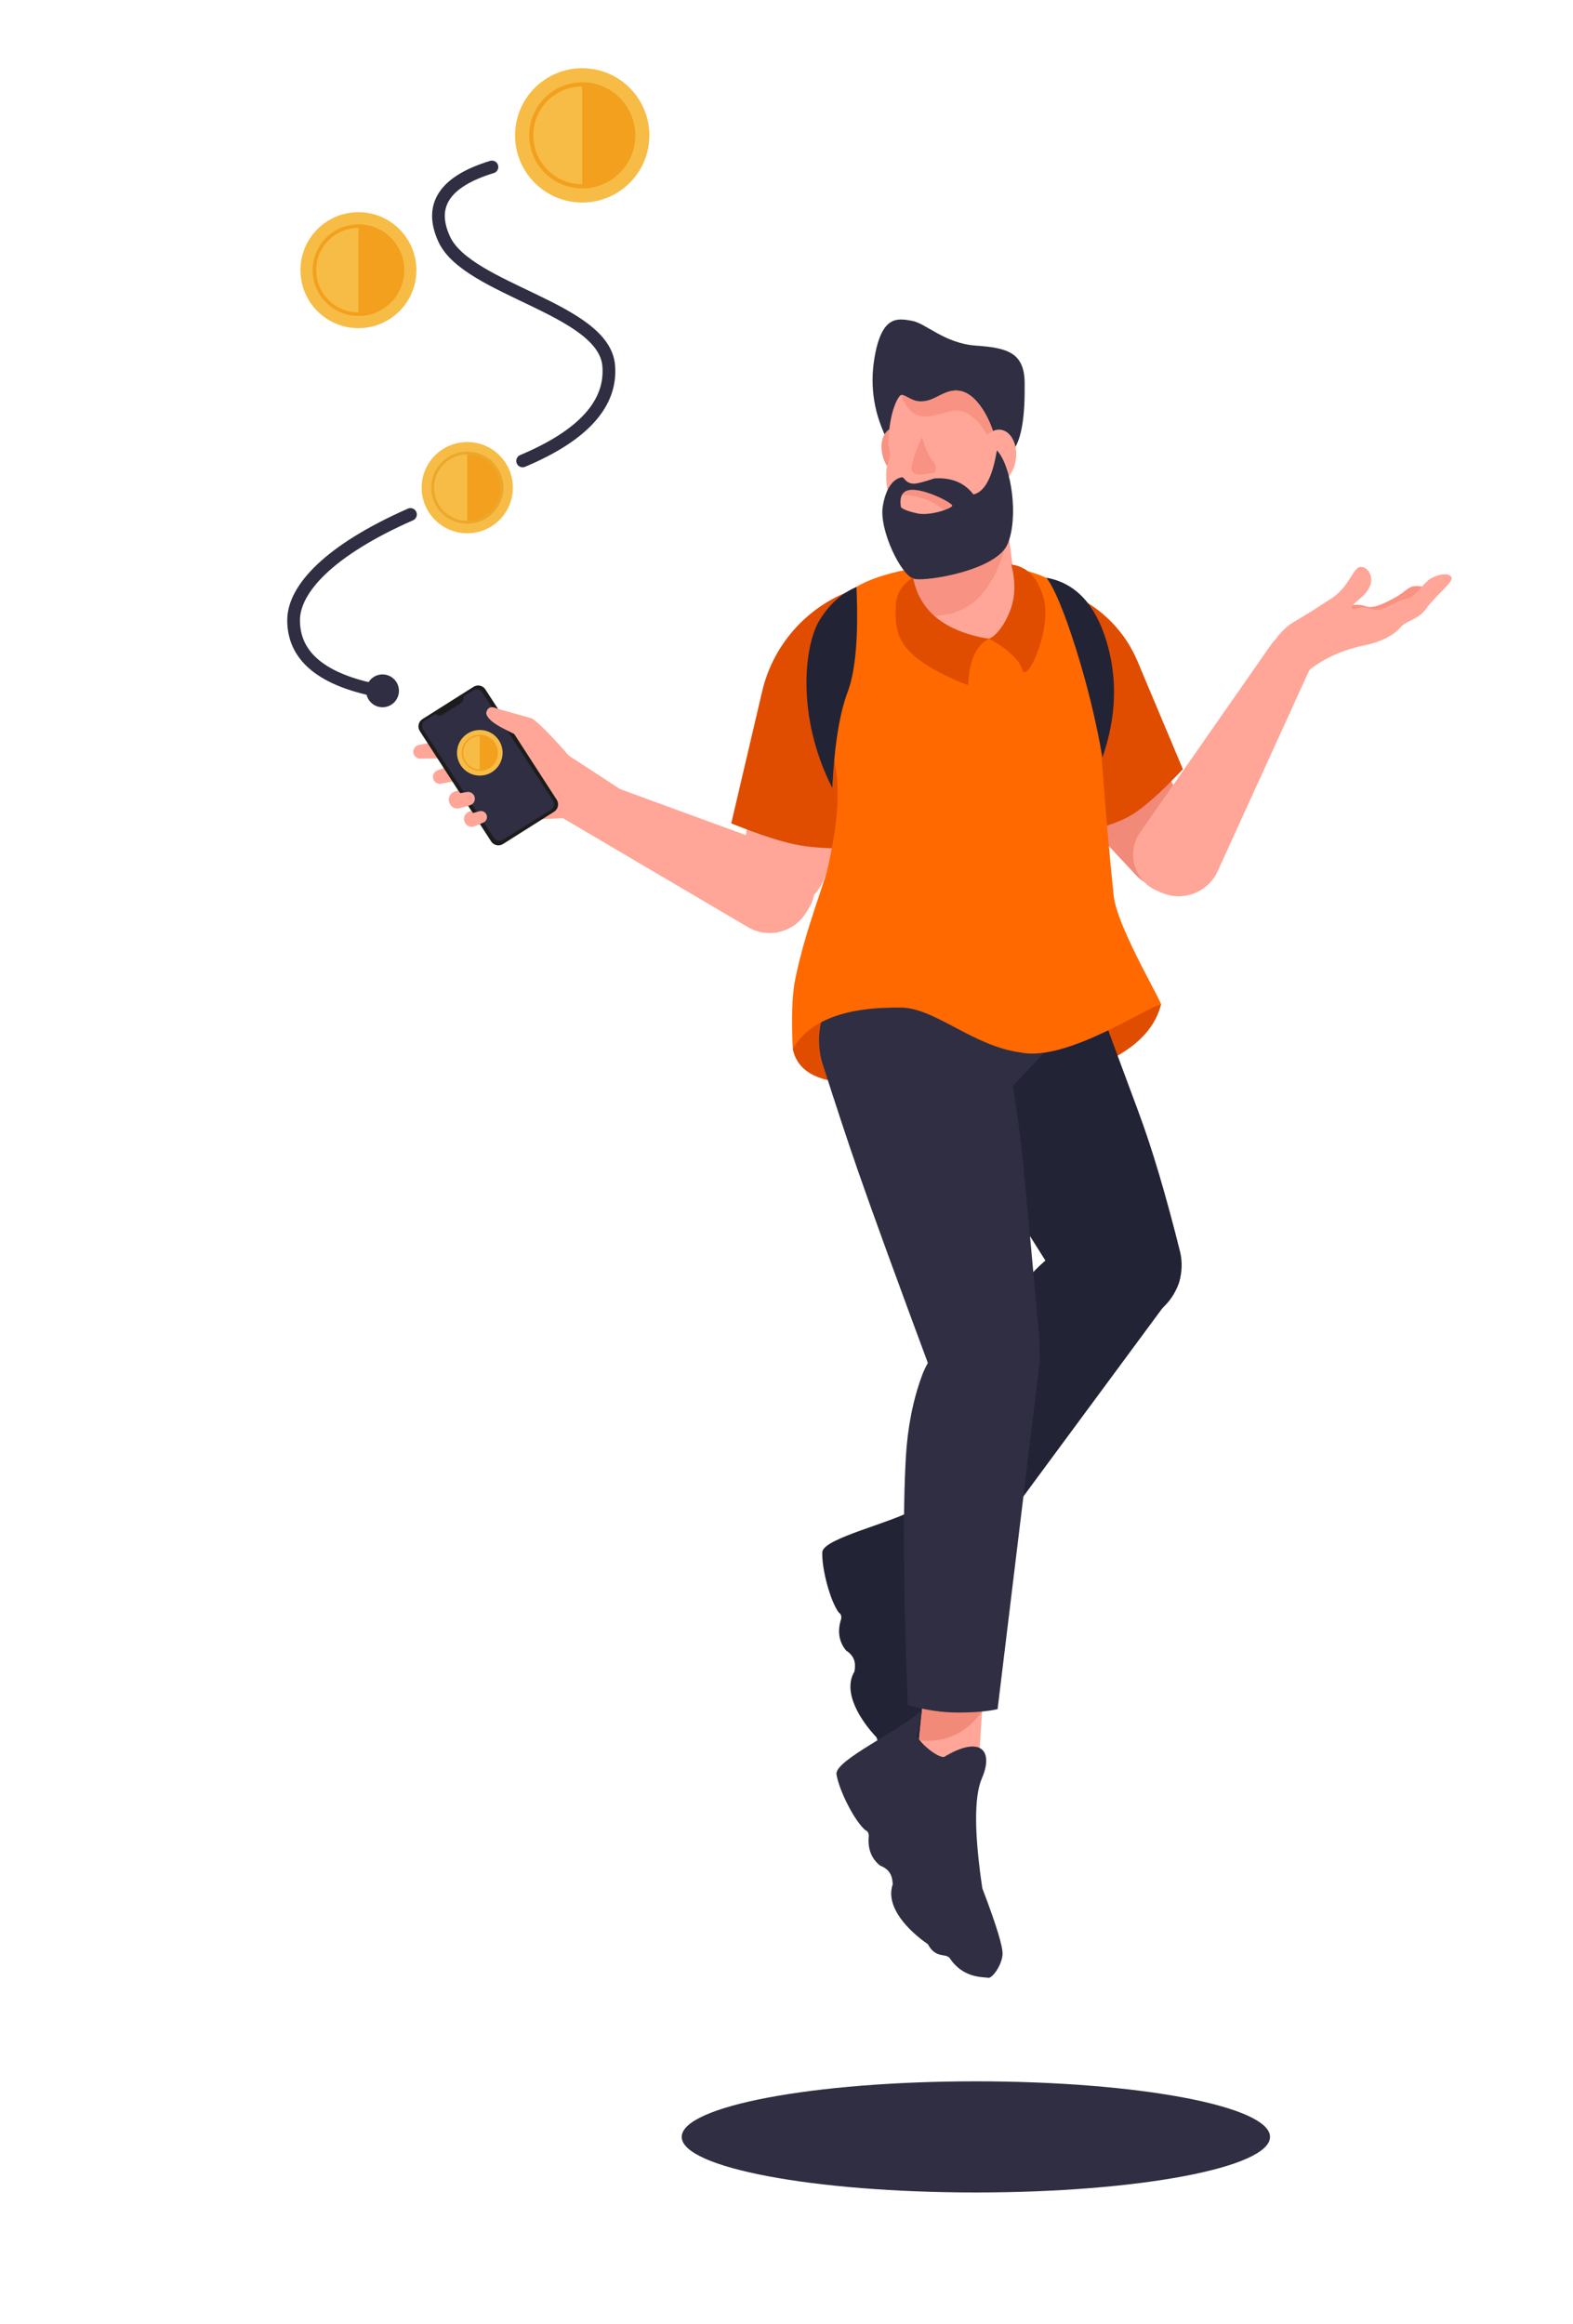
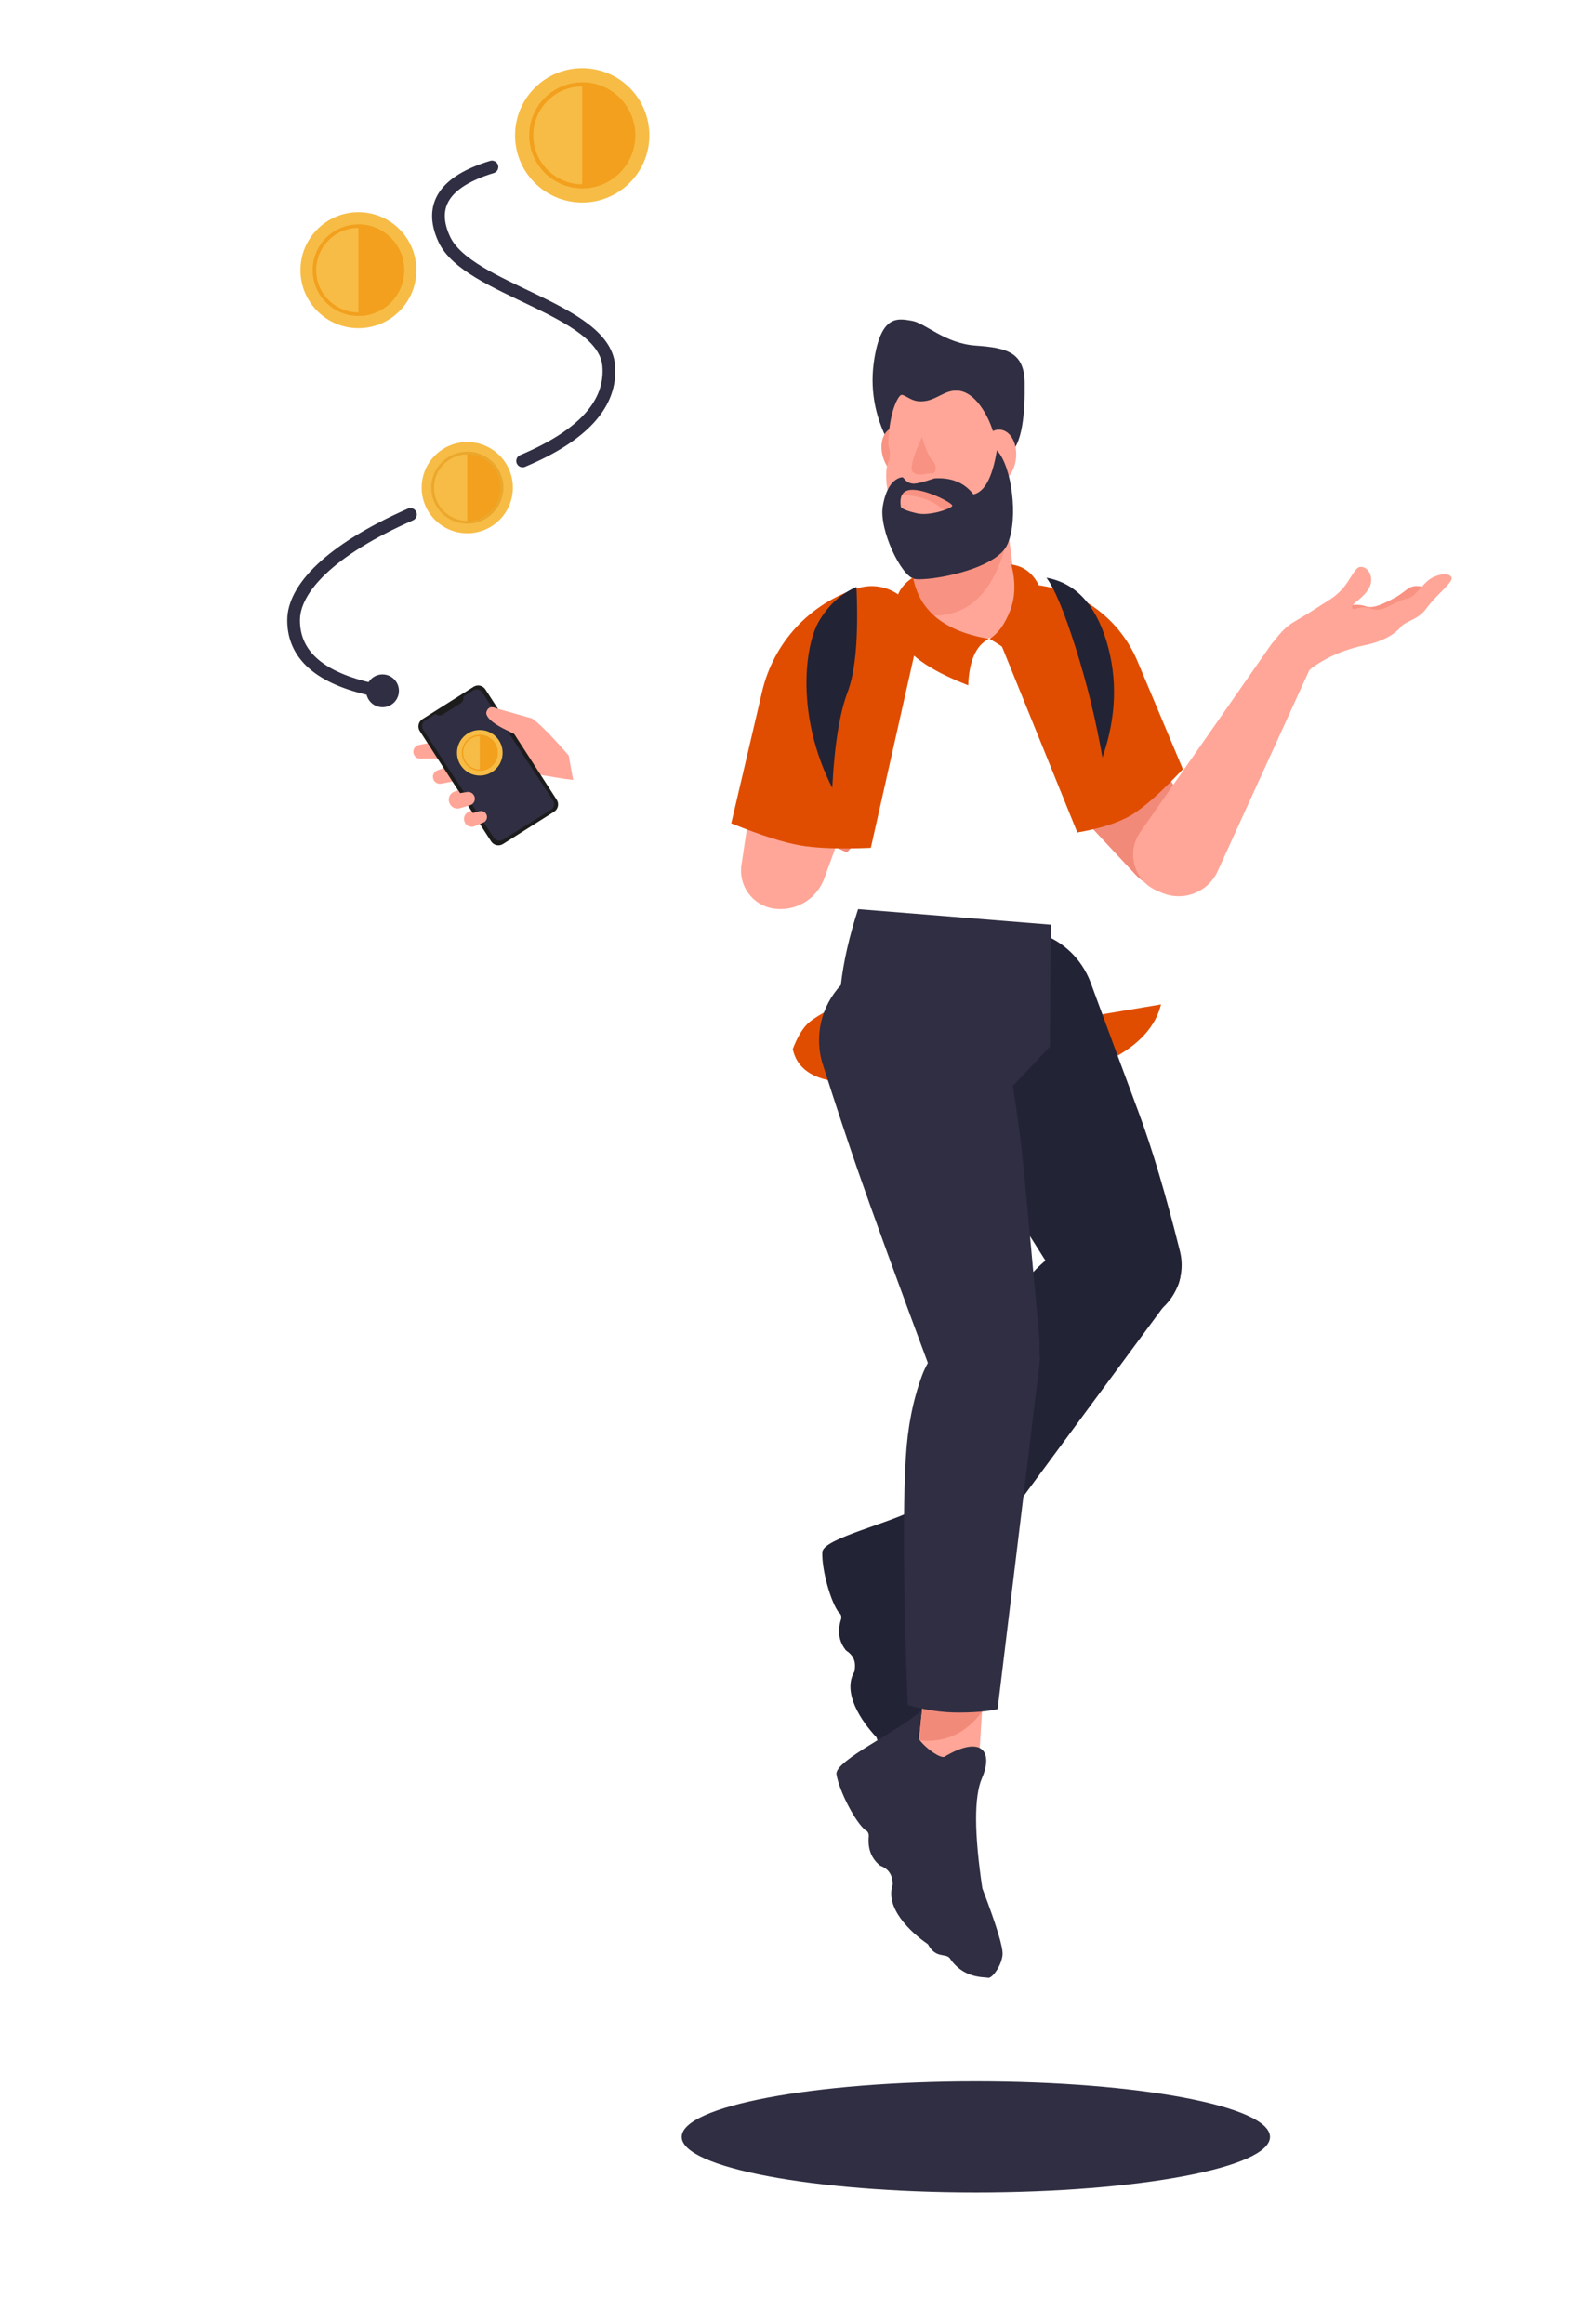
<svg xmlns="http://www.w3.org/2000/svg" width="371" height="548" viewBox="0 0 371 548" fill="none">
  <path fill-rule="evenodd" clip-rule="evenodd" d="M197.865 380.301C198.325 380.597 198.502 381.082 198.397 381.756C197.461 384.654 197.845 387.142 199.549 389.218C201.641 390.578 201.87 392.276 201.527 394.174C198.572 399.106 203.12 405.888 206.712 409.683C207.826 413.456 210.245 412.524 211.053 413.93C213.159 419.352 217.914 419.934 219.054 420.41C219.96 420.63 222.661 418.243 223.419 415.768C223.924 414.118 223.455 408.682 222.012 399.459C222.82 386.356 224.59 377.881 227.322 374.035C231.421 368.265 229.153 363.994 219.662 367.274C218.396 367.337 215.149 363.654 214.391 361.179C216.589 356.252 216.887 355.599 216.401 355.572C210.693 359.081 194.218 362.698 193.95 365.988C193.752 370.022 195.922 377.853 197.865 380.301Z" fill="#232336" />
  <path fill-rule="evenodd" clip-rule="evenodd" d="M209.6 104.412C206.213 98.019 205.091 91.38 206.233 84.494C207.946 74.165 211.78 75.099 215.048 75.642C218.317 76.186 222.772 80.985 230.15 81.501C237.529 82.017 241.569 83.109 241.669 90.219C241.77 97.328 241.189 104.874 237.883 107.35C235.678 109 226.251 108.021 209.6 104.412Z" fill="#2F2E42" />
  <path fill-rule="evenodd" clip-rule="evenodd" d="M251.272 253.849L248.227 241.182L273.832 236.854C271.931 244.537 264.411 250.202 251.272 253.849Z" fill="#E04D00" />
-   <path fill-rule="evenodd" clip-rule="evenodd" d="M186.98 247.378C188.033 252.403 192.482 255.052 200.327 255.326L201.026 235.32C195.323 238.072 191.815 240.091 190.502 241.379C189.189 242.667 188.015 244.666 186.98 247.378Z" fill="#E04D00" />
+   <path fill-rule="evenodd" clip-rule="evenodd" d="M186.98 247.378C188.033 252.403 192.482 255.052 200.327 255.326L201.026 235.32C195.323 238.072 191.815 240.091 190.502 241.379C189.189 242.667 188.015 244.666 186.98 247.378" fill="#E04D00" />
  <path fill-rule="evenodd" clip-rule="evenodd" d="M228.367 222.393C237.223 216.448 249.22 218.809 255.164 227.667C256.019 228.942 256.72 230.314 257.25 231.754C262.091 244.898 265.854 255.068 268.537 262.266C271.71 270.776 274.962 281.704 278.293 295.047C279.999 301.882 276.182 308.885 269.514 311.152C262.665 313.481 255.114 310.809 251.253 304.691L221.08 256.875C213.777 245.303 217.007 230.019 228.367 222.393Z" fill="#232336" />
  <path fill-rule="evenodd" clip-rule="evenodd" d="M263.527 288.371L273.33 292.355C277.534 294.064 279.557 298.858 277.849 303.063C277.59 303.699 277.253 304.3 276.845 304.852L234.488 362.199L220.078 352.129C227.245 332.017 233.225 317.309 238.017 308.005C242.81 298.701 251.313 292.157 263.527 288.371Z" fill="#232336" />
  <path fill-rule="evenodd" clip-rule="evenodd" d="M202.385 214.383L247.84 218.055L247.631 246.81L238.883 256.077C239.94 262.874 240.65 268.005 241.014 271.47C241.705 278.058 243.076 292.734 245.128 315.496C245.758 322.49 241.764 329.079 235.273 331.752C229.447 334.151 222.78 331.373 220.381 325.546C220.331 325.424 220.283 325.302 220.237 325.178C211.677 302.152 205.685 285.703 202.261 275.83C199.924 269.094 197.198 260.848 194.083 251.093C191.91 244.292 193.765 237.169 198.318 232.302C198.919 226.896 200.274 220.923 202.385 214.383Z" fill="#2F2E42" />
  <path fill-rule="evenodd" clip-rule="evenodd" d="M218.051 397.355L216.477 412.81C223.008 416.155 227.781 417.51 230.794 416.873L231.892 399.031L218.051 397.355Z" fill="#FFA698" />
  <path fill-rule="evenodd" clip-rule="evenodd" d="M217.997 397.875L231.82 400.168L231.607 403.65C227.786 408.841 222.824 411.088 216.723 410.392L217.997 397.875Z" fill="#F28A7A" />
  <path fill-rule="evenodd" clip-rule="evenodd" d="M235.358 311.065C240.479 310.73 244.902 314.611 245.237 319.733C245.275 320.309 245.259 320.887 245.189 321.46L235.287 403.048C232.951 403.576 229.87 403.844 226.042 403.851C222.214 403.858 218.233 403.271 214.098 402.09C213.061 375.721 212.914 356.213 213.655 343.566C214.065 336.588 215.316 330.236 217.409 324.51C220.203 316.869 227.241 311.596 235.358 311.065Z" fill="#2F2E42" />
  <path fill-rule="evenodd" clip-rule="evenodd" d="M250.915 166.527C252.875 162.37 257.832 160.591 261.988 162.551C263.519 163.274 264.793 164.446 265.641 165.913L283.011 195.973C285.335 199.993 284.17 205.125 280.338 207.747C276.432 210.42 271.16 209.839 267.93 206.38L254.979 192.509C248.433 185.498 246.823 175.203 250.915 166.527Z" fill="#F28A7A" />
  <path fill-rule="evenodd" clip-rule="evenodd" d="M273.938 210.508L272.775 210C268.115 207.964 265.987 202.534 268.022 197.873C268.265 197.317 268.562 196.787 268.908 196.29L299.792 152.009C301.384 149.725 304.467 149.055 306.864 150.471C309.28 151.899 310.23 154.92 309.065 157.473L287.201 205.43C284.907 210.46 279.003 212.721 273.938 210.508Z" fill="#FFA698" />
  <path fill-rule="evenodd" clip-rule="evenodd" d="M245.662 138.117C240.621 137.297 235.87 140.72 235.05 145.762C234.777 147.436 234.97 149.152 235.608 150.724L254.092 196.317C259.607 195.369 263.858 194 266.844 192.211C269.831 190.421 273.88 186.816 278.992 181.396L268.278 155.925C264.309 146.489 255.764 139.761 245.662 138.117Z" fill="#E04D00" />
  <path fill-rule="evenodd" clip-rule="evenodd" d="M194.241 164.545C190.702 161.385 185.272 161.694 182.114 165.234C181.002 166.481 180.277 168.025 180.029 169.678L174.875 203.983C174.136 208.903 177.515 213.494 182.432 214.248C187.604 215.041 192.617 212.073 194.41 207.156L200.649 190.05C203.936 181.038 201.397 170.932 194.241 164.545Z" fill="#FFA698" />
  <path fill-rule="evenodd" clip-rule="evenodd" d="M184.879 183.672L201.528 186.65C202.676 188.854 203.611 190.821 204.333 192.551L202.028 197.717C201.466 198.978 200.689 200.088 199.757 201.018L199.629 200.964C198.974 200.685 198.27 200.35 197.517 199.961C190.546 196.361 185.972 192.553 183.797 188.537L184.879 183.672Z" fill="#F28A7A" />
  <path fill-rule="evenodd" clip-rule="evenodd" d="M202.279 138.729C208.045 136.903 214.199 140.098 216.025 145.865C216.61 147.714 216.694 149.684 216.269 151.576L205.391 199.938C198.196 200.243 192.618 200.048 188.658 199.354C184.699 198.659 179.302 196.93 172.469 194.165L179.756 163.05C182.452 151.538 191.01 142.298 202.279 138.729Z" fill="#E04D00" />
-   <path fill-rule="evenodd" clip-rule="evenodd" d="M201.033 139.022C211.256 131.756 243.936 129.983 251.762 139.963C259.792 150.201 257.91 165.047 262.655 211.125C263.464 218.978 275.111 237.906 273.775 237.035C272.439 236.164 251.986 250.554 240.745 248.197C229.589 246.738 220.548 237.753 212.695 237.62C199.404 237.395 190.833 240.647 186.983 247.376C186.626 240.053 186.817 234.572 187.557 230.934C189.905 219.382 194.261 208.937 195.296 204.388C199.377 186.447 196.705 180.912 196.784 178.651C197.115 169.162 190.809 146.288 201.033 139.022Z" fill="#FF6900" />
  <path fill-rule="evenodd" clip-rule="evenodd" d="M202.006 138.406C198.402 139.95 195.465 142.623 193.194 146.426C189.789 152.13 187.619 168.737 196.293 185.802C196.807 175.764 198.012 168.238 199.909 163.223C201.806 158.208 202.505 149.936 202.006 138.406Z" fill="#232336" />
  <path fill-rule="evenodd" clip-rule="evenodd" d="M246.805 136.238C253.589 137.444 258.31 142.441 260.969 151.228C263.628 160.016 263.309 169.152 260.012 178.635C258.506 169.957 256.408 161.359 253.717 152.839C251.026 144.32 248.722 138.786 246.805 136.238Z" fill="#232336" />
  <path d="M214.914 112.861C217.195 111.985 218.019 108.603 216.754 105.307C215.489 102.012 212.615 100.05 210.333 100.926C208.052 101.802 207.228 105.183 208.493 108.479C209.758 111.775 212.633 113.737 214.914 112.861Z" fill="#F89282" />
  <path fill-rule="evenodd" clip-rule="evenodd" d="M236.336 113.754L239.352 137.606C239.688 143.644 238.264 147.712 235.077 149.808C231.891 151.904 225.859 149.87 216.981 143.705L212.824 126.194L236.336 113.754Z" fill="#FFA698" />
  <path fill-rule="evenodd" clip-rule="evenodd" d="M237.811 126.092C234.892 139.347 228.659 145.696 219.111 145.14C218.75 144.905 218.385 144.663 218.014 144.412L216.523 141.78L213.695 129.865L237.811 126.092Z" fill="#F89282" />
  <path fill-rule="evenodd" clip-rule="evenodd" d="M212.441 93.189C211.772 93.614 209.772 96.897 209.507 104.485C209.477 105.341 209.921 105.973 209.878 107.204C209.801 109.401 208.826 108.986 209.038 113.211C209.218 116.794 210.59 119.784 211.97 121.698C214.327 124.966 220.967 122.277 225.499 120.308C230.03 118.338 233.145 115.051 233.779 111.572C234.412 108.093 234.958 107.561 234.748 104.328C234.537 101.095 231.227 93.067 226.481 92.187C222.654 91.477 220.68 95.088 216.462 94.603C214.51 94.379 213.109 92.763 212.441 93.189Z" fill="#FFA698" />
  <path fill-rule="evenodd" clip-rule="evenodd" d="M215.218 114.365C222.368 116.435 226.096 117.475 226.4 117.486C226.654 117.495 226.449 118.515 225.911 119.41C225.514 119.606 225.103 119.792 224.679 119.967C224.22 120.157 223.739 120.353 223.244 120.55C221.953 120.015 220.796 118.423 217.521 117.474C214.905 116.717 212.724 116.541 210.979 116.947L210.848 115.46L215.218 114.365Z" fill="#F89282" />
-   <path fill-rule="evenodd" clip-rule="evenodd" d="M216.914 94.688C220.368 94.904 222.701 91.469 226.467 92.192C230.926 93.047 234.371 100.641 234.853 104.212C233.075 104.387 232.863 101.289 229.566 98.493C225.963 95.438 224.314 97.364 219.316 98.135C216.16 98.622 213.924 96.985 212.609 93.225C213.303 92.895 215.03 94.571 216.914 94.688Z" fill="#F89282" />
  <path d="M239.612 108.22C240.042 104.717 238.425 101.635 236 101.337C233.574 101.039 231.26 103.638 230.83 107.142C230.399 110.646 232.017 113.728 234.442 114.026C236.867 114.323 239.182 111.724 239.612 108.22Z" fill="#FFA698" />
  <path fill-rule="evenodd" clip-rule="evenodd" d="M235.116 106.203C238.622 109.84 240.274 122.165 237.637 128.313C235.001 134.46 218.825 137.122 215.685 136.52C212.545 135.919 207.317 124.9 208.201 119.442C209.085 113.983 211.455 112.729 212.732 112.552C213.281 112.476 213.488 113.957 215.448 114.053C216.168 114.088 217.812 113.677 220.379 112.819C224.4 112.564 227.467 113.823 229.582 116.594C232.235 116.022 234.08 112.558 235.116 106.203ZM215.397 115.507C213.017 115.424 212.047 116.785 212.486 119.591C212.9 120.079 214.147 120.565 216.225 121.049C219.342 121.775 224.583 119.873 224.605 119.252C224.626 118.632 218.967 115.632 215.397 115.507Z" fill="#2F2E42" />
  <path fill-rule="evenodd" clip-rule="evenodd" d="M217.451 103.086C217.451 103.086 213.931 110.328 215.375 111.42C216.819 112.511 218.766 111.463 219.81 111.61C220.853 111.756 221.075 109.596 219.966 108.673C218.858 107.75 217.451 103.086 217.451 103.086Z" fill="#F89282" />
  <path fill-rule="evenodd" clip-rule="evenodd" d="M238.516 133.129C239.57 137.193 239.474 140.826 238.229 144.028C236.983 147.231 235.37 149.44 233.391 150.656C237.799 153.154 240.374 155.58 241.116 157.932C242.228 161.46 248.184 148.18 246.151 140.994C244.795 136.203 242.25 133.581 238.516 133.129Z" fill="#E04D00" />
  <path fill-rule="evenodd" clip-rule="evenodd" d="M215.349 136.176C216.836 144.072 222.796 148.896 233.228 150.649C230.184 152.188 228.561 155.846 228.359 161.621C221.787 159.056 217.154 156.368 214.461 153.555C211.353 150.309 211.143 147.015 211.269 142.868C211.352 140.103 212.713 137.873 215.349 136.176Z" fill="#E04D00" />
-   <path fill-rule="evenodd" clip-rule="evenodd" d="M190.147 215.185L190.807 214.103C193.453 209.769 192.085 204.109 187.751 201.463C187.235 201.148 186.689 200.884 186.12 200.676L135.511 182.151C132.901 181.196 129.996 182.413 128.847 184.945C127.688 187.496 128.641 190.51 131.055 191.932L176.393 218.629C181.149 221.429 187.271 219.896 190.147 215.185Z" fill="#FFA698" />
  <path fill-rule="evenodd" clip-rule="evenodd" d="M317.722 142.855C319.459 142.511 320.906 142.543 322.064 142.95C323.8 143.561 325.87 142.626 328.902 140.987C331.933 139.349 332.201 137.876 334.886 138.256C337.571 138.635 334.349 142.476 333.923 142.567C333.497 142.658 322.828 148.012 322.44 148.095C322.18 148.15 319.965 146.967 315.793 144.544L317.722 142.855Z" fill="#F89282" />
  <path fill-rule="evenodd" clip-rule="evenodd" d="M294.499 161.088C296.618 158.59 299.752 149.861 305.073 146.723C310.393 143.585 310.317 143.454 313.461 141.505C314.838 140.65 316.255 139.438 317.338 137.956C318.727 136.056 319.695 133.917 320.673 133.709C322.414 133.339 324.297 135.932 322.956 138.555C321.615 141.178 318.644 142.314 318.857 143.316C319.07 144.319 320.917 142.514 323.512 143.568C326.107 144.622 328.466 141.854 332.129 141.075C333.836 140.712 335.649 137.469 337.524 136.389C339.703 135.133 342.13 135.119 342.38 136.295C342.614 137.398 338.586 140.465 336.489 143.388C334.392 146.312 331.689 146.258 330.247 147.994C328.806 149.73 325.805 151.324 322.309 152.067C320.426 152.468 315.063 153.512 309.749 157.27C305.194 160.491 304.737 169.239 303.644 168.562C301.278 167.094 292.38 163.586 294.499 161.088Z" fill="#FFA698" />
  <path fill-rule="evenodd" clip-rule="evenodd" d="M204.087 431.579C204.597 431.773 204.872 432.211 204.909 432.892C204.596 435.922 205.489 438.275 207.587 439.952C209.916 440.846 210.493 442.46 210.552 444.387C208.687 449.827 214.545 455.515 218.847 458.48C220.722 461.938 222.894 460.524 223.976 461.73C227.164 466.596 231.936 466.176 233.15 466.405C234.082 466.432 236.227 463.535 236.454 460.957C236.605 459.238 235.017 454.018 231.688 445.297C229.755 432.312 229.725 423.655 231.598 419.324C234.407 412.828 231.301 409.122 222.699 414.304C221.474 414.629 217.532 411.702 216.277 409.439C217.403 404.162 217.558 403.462 217.077 403.536C212.223 408.156 196.86 415.12 197.282 418.394C197.927 422.38 201.677 429.589 204.087 431.579Z" fill="#2F2E42" />
  <path d="M230.162 517.025C268.477 517.025 299.538 511.158 299.538 503.921C299.538 496.683 268.477 490.816 230.162 490.816C191.846 490.816 160.785 496.683 160.785 503.921C160.785 511.158 191.846 517.025 230.162 517.025Z" fill="#2F2E42" />
  <path d="M116.027 39.375C104.833 42.787 101.088 48.474 104.791 56.438C110.346 68.384 142.445 72.769 143.567 86.22C144.315 95.187 137.548 102.679 123.264 108.696" stroke="#2F2E42" stroke-width="3" stroke-linecap="round" />
  <path d="M96.809 121.32C77.695 129.744 69.246 138.883 69.246 146.265C69.246 154.469 75.456 159.92 87.876 162.618" stroke="#2F2E42" stroke-width="3" stroke-linecap="round" />
  <path d="M90.218 166.783C92.356 166.783 94.089 165.049 94.089 162.911C94.089 160.772 92.356 159.039 90.218 159.039C88.081 159.039 86.348 160.772 86.348 162.911C86.348 165.049 88.081 166.783 90.218 166.783Z" fill="#2F2E42" />
  <path fill-rule="evenodd" clip-rule="evenodd" d="M153.153 31.922C153.153 40.671 146.063 47.763 137.317 47.763C128.571 47.763 121.48 40.671 121.48 31.922C121.48 23.174 128.571 16.082 137.317 16.082C146.063 16.082 153.153 23.174 153.153 31.922Z" fill="#F7BC46" />
  <path fill-rule="evenodd" clip-rule="evenodd" d="M149.813 31.922C149.813 38.825 144.218 44.421 137.317 44.421C130.415 44.421 124.82 38.825 124.82 31.922C124.82 25.018 130.415 19.422 137.317 19.422C144.218 19.422 149.813 25.018 149.813 31.922Z" fill="#F7BC46" />
  <path fill-rule="evenodd" clip-rule="evenodd" d="M149.812 31.922C149.812 25.018 144.218 19.422 137.316 19.422V44.421C144.218 44.421 149.812 38.825 149.812 31.922Z" fill="#F2A01D" />
  <path fill-rule="evenodd" clip-rule="evenodd" d="M137.317 43.461C130.945 43.461 125.78 38.294 125.78 31.922C125.78 25.548 130.945 20.382 137.317 20.382C143.688 20.382 148.853 25.548 148.853 31.922C148.853 38.294 143.688 43.461 137.317 43.461ZM137.317 19.422C130.415 19.422 124.82 25.018 124.82 31.922C124.82 38.825 130.415 44.421 137.317 44.421C144.218 44.421 149.813 38.825 149.813 31.922C149.813 25.018 144.218 19.422 137.317 19.422Z" fill="#F2A01D" />
  <path fill-rule="evenodd" clip-rule="evenodd" d="M98.209 63.712C98.209 71.265 92.088 77.388 84.536 77.388C76.985 77.388 70.863 71.265 70.863 63.712C70.863 56.158 76.985 50.035 84.536 50.035C92.088 50.035 98.209 56.158 98.209 63.712Z" fill="#F7BC46" />
  <path fill-rule="evenodd" clip-rule="evenodd" d="M95.325 63.712C95.325 69.672 90.494 74.504 84.536 74.504C78.576 74.504 73.746 69.672 73.746 63.712C73.746 57.752 78.576 52.92 84.536 52.92C90.494 52.92 95.325 57.752 95.325 63.712Z" fill="#F7BC46" />
  <path fill-rule="evenodd" clip-rule="evenodd" d="M95.324 63.712C95.324 57.752 90.494 52.92 84.535 52.92V74.504C90.494 74.504 95.324 69.672 95.324 63.712Z" fill="#F2A01D" />
  <path fill-rule="evenodd" clip-rule="evenodd" d="M84.536 73.675C79.034 73.675 74.575 69.214 74.575 63.712C74.575 58.209 79.034 53.749 84.536 53.749C90.036 53.749 94.496 58.209 94.496 63.712C94.496 69.214 90.036 73.675 84.536 73.675ZM84.536 52.92C78.576 52.92 73.746 57.752 73.746 63.712C73.746 69.672 78.576 74.504 84.536 74.504C90.494 74.504 95.325 69.672 95.325 63.712C95.325 57.752 90.494 52.92 84.536 52.92Z" fill="#F2A01D" />
  <path fill-rule="evenodd" clip-rule="evenodd" d="M120.962 114.998C120.962 120.94 116.147 125.757 110.206 125.757C104.265 125.757 99.449 120.94 99.449 114.998C99.449 109.055 104.265 104.238 110.206 104.238C116.147 104.238 120.962 109.055 120.962 114.998Z" fill="#F7BC46" />
  <path fill-rule="evenodd" clip-rule="evenodd" d="M118.695 114.998C118.695 119.687 114.895 123.488 110.207 123.488C105.519 123.488 101.719 119.687 101.719 114.998C101.719 110.309 105.519 106.508 110.207 106.508C114.895 106.508 118.695 110.309 118.695 114.998Z" fill="#F7BC46" />
  <path fill-rule="evenodd" clip-rule="evenodd" d="M118.695 114.998C118.695 110.309 114.895 106.508 110.207 106.508V123.488C114.895 123.488 118.695 119.687 118.695 114.998Z" fill="#F2A01D" />
  <path fill-rule="evenodd" clip-rule="evenodd" d="M110.207 122.836C105.879 122.836 102.37 119.327 102.37 114.998C102.37 110.669 105.879 107.16 110.207 107.16C114.534 107.16 118.043 110.669 118.043 114.998C118.043 119.327 114.534 122.836 110.207 122.836ZM110.207 106.508C105.519 106.508 101.719 110.309 101.719 114.998C101.719 119.687 105.519 123.488 110.207 123.488C114.895 123.488 118.695 119.687 118.695 114.998C118.695 110.309 114.895 106.508 110.207 106.508Z" fill="#EBA82C" />
-   <path fill-rule="evenodd" clip-rule="evenodd" d="M152.887 190.421L148.182 201.024L134.416 192.85L123.694 193.397L121.084 181.586L134.139 178.172L152.887 190.421Z" fill="#FFA698" />
  <path fill-rule="evenodd" clip-rule="evenodd" d="M118.535 169.131L121.085 181.587C121.085 181.587 135.353 184.207 135.21 183.864C135.067 183.522 134.14 178.173 134.14 178.173L118.535 169.131Z" fill="#FFA698" />
  <path fill-rule="evenodd" clip-rule="evenodd" d="M105.265 174.397L98.799 175.678C97.915 175.851 97.34 176.709 97.513 177.592C97.655 178.315 98.264 178.853 98.998 178.905L105.448 178.837L105.265 174.397Z" fill="#FFA698" />
  <path fill-rule="evenodd" clip-rule="evenodd" d="M109.245 179.383L103.17 181.67C102.326 181.981 101.893 182.918 102.204 183.763C102.459 184.454 103.145 184.889 103.878 184.824L110.662 183.602L109.245 179.383Z" fill="#FFA698" />
  <path fill-rule="evenodd" clip-rule="evenodd" d="M130.682 191.424L118.635 199.037C117.684 199.638 116.426 199.354 115.825 198.403L99.004 172.386C98.403 171.435 98.687 170.177 99.638 169.576L111.686 161.963C112.637 161.362 113.894 161.646 114.495 162.597L131.317 188.614C131.917 189.565 131.633 190.823 130.682 191.424Z" fill="#1C1C1C" />
  <path fill-rule="evenodd" clip-rule="evenodd" d="M129.962 190.967L118.63 198.042C117.892 198.503 116.902 198.265 116.42 197.511L99.788 172.08C99.306 171.326 99.515 170.341 100.253 169.88L111.585 162.804C112.324 162.343 113.314 162.581 113.796 163.335L130.428 188.766C130.91 189.52 130.701 190.506 129.962 190.967Z" fill="#2F2E42" />
  <path fill-rule="evenodd" clip-rule="evenodd" d="M108.653 165.824L104.423 168.496C103.76 168.915 102.883 168.717 102.464 168.053L109.096 163.864C109.515 164.527 109.317 165.405 108.653 165.824Z" fill="#1C1C1C" />
  <path fill-rule="evenodd" clip-rule="evenodd" d="M134.138 178.174C134.138 178.174 128.06 171.061 125.449 169.409L117.134 167.066C116.026 166.528 115.095 166.699 114.727 167.875C114.475 168.681 115.532 169.733 116.201 170.248C117.764 171.451 119.458 172.125 120.873 172.895L134.138 178.174Z" fill="#FFA698" />
  <path fill-rule="evenodd" clip-rule="evenodd" d="M108.485 187.044L110.268 186.757C111.02 186.699 111.71 187.171 111.929 187.892C112.193 188.763 111.683 189.679 110.804 189.912L108.443 190.597C107.42 190.894 106.343 190.338 105.993 189.332L105.955 189.223C105.592 188.182 106.138 187.045 107.175 186.675L108.046 186.365L108.485 187.044Z" fill="#FFA698" />
  <path fill-rule="evenodd" clip-rule="evenodd" d="M111.522 191.742L113.163 191.276C113.82 191.149 114.477 191.497 114.742 192.11C115.063 192.852 114.704 193.711 113.952 194.005L111.938 194.846C111.065 195.21 110.06 194.828 109.65 193.976L109.606 193.883C109.182 193.002 109.549 191.944 110.427 191.514L111.146 191.162L111.522 191.742Z" fill="#FFA698" />
  <path fill-rule="evenodd" clip-rule="evenodd" d="M118.542 177.522C118.542 180.494 116.134 182.902 113.164 182.902C110.193 182.902 107.785 180.494 107.785 177.522C107.785 174.551 110.193 172.143 113.164 172.143C116.134 172.143 118.542 174.551 118.542 177.522Z" fill="#F7BC46" />
  <path fill-rule="evenodd" clip-rule="evenodd" d="M117.406 177.523C117.406 179.867 115.506 181.767 113.162 181.767C110.818 181.767 108.918 179.867 108.918 177.523C108.918 175.178 110.818 173.277 113.162 173.277C115.506 173.277 117.406 175.178 117.406 177.523Z" fill="#F7BC46" />
  <path fill-rule="evenodd" clip-rule="evenodd" d="M117.408 177.523C117.408 175.178 115.508 173.277 113.164 173.277V181.767C115.508 181.767 117.408 179.867 117.408 177.523Z" fill="#F2A01D" />
  <path fill-rule="evenodd" clip-rule="evenodd" d="M113.162 181.442C110.998 181.442 109.244 179.687 109.244 177.523C109.244 175.358 110.998 173.603 113.162 173.603C115.326 173.603 117.08 175.358 117.08 177.523C117.08 179.687 115.326 181.442 113.162 181.442ZM113.162 173.277C110.818 173.277 108.918 175.178 108.918 177.523C108.918 179.867 110.818 181.767 113.162 181.767C115.506 181.767 117.406 179.867 117.406 177.523C117.406 175.178 115.506 173.277 113.162 173.277Z" fill="#F2A01D" />
</svg>